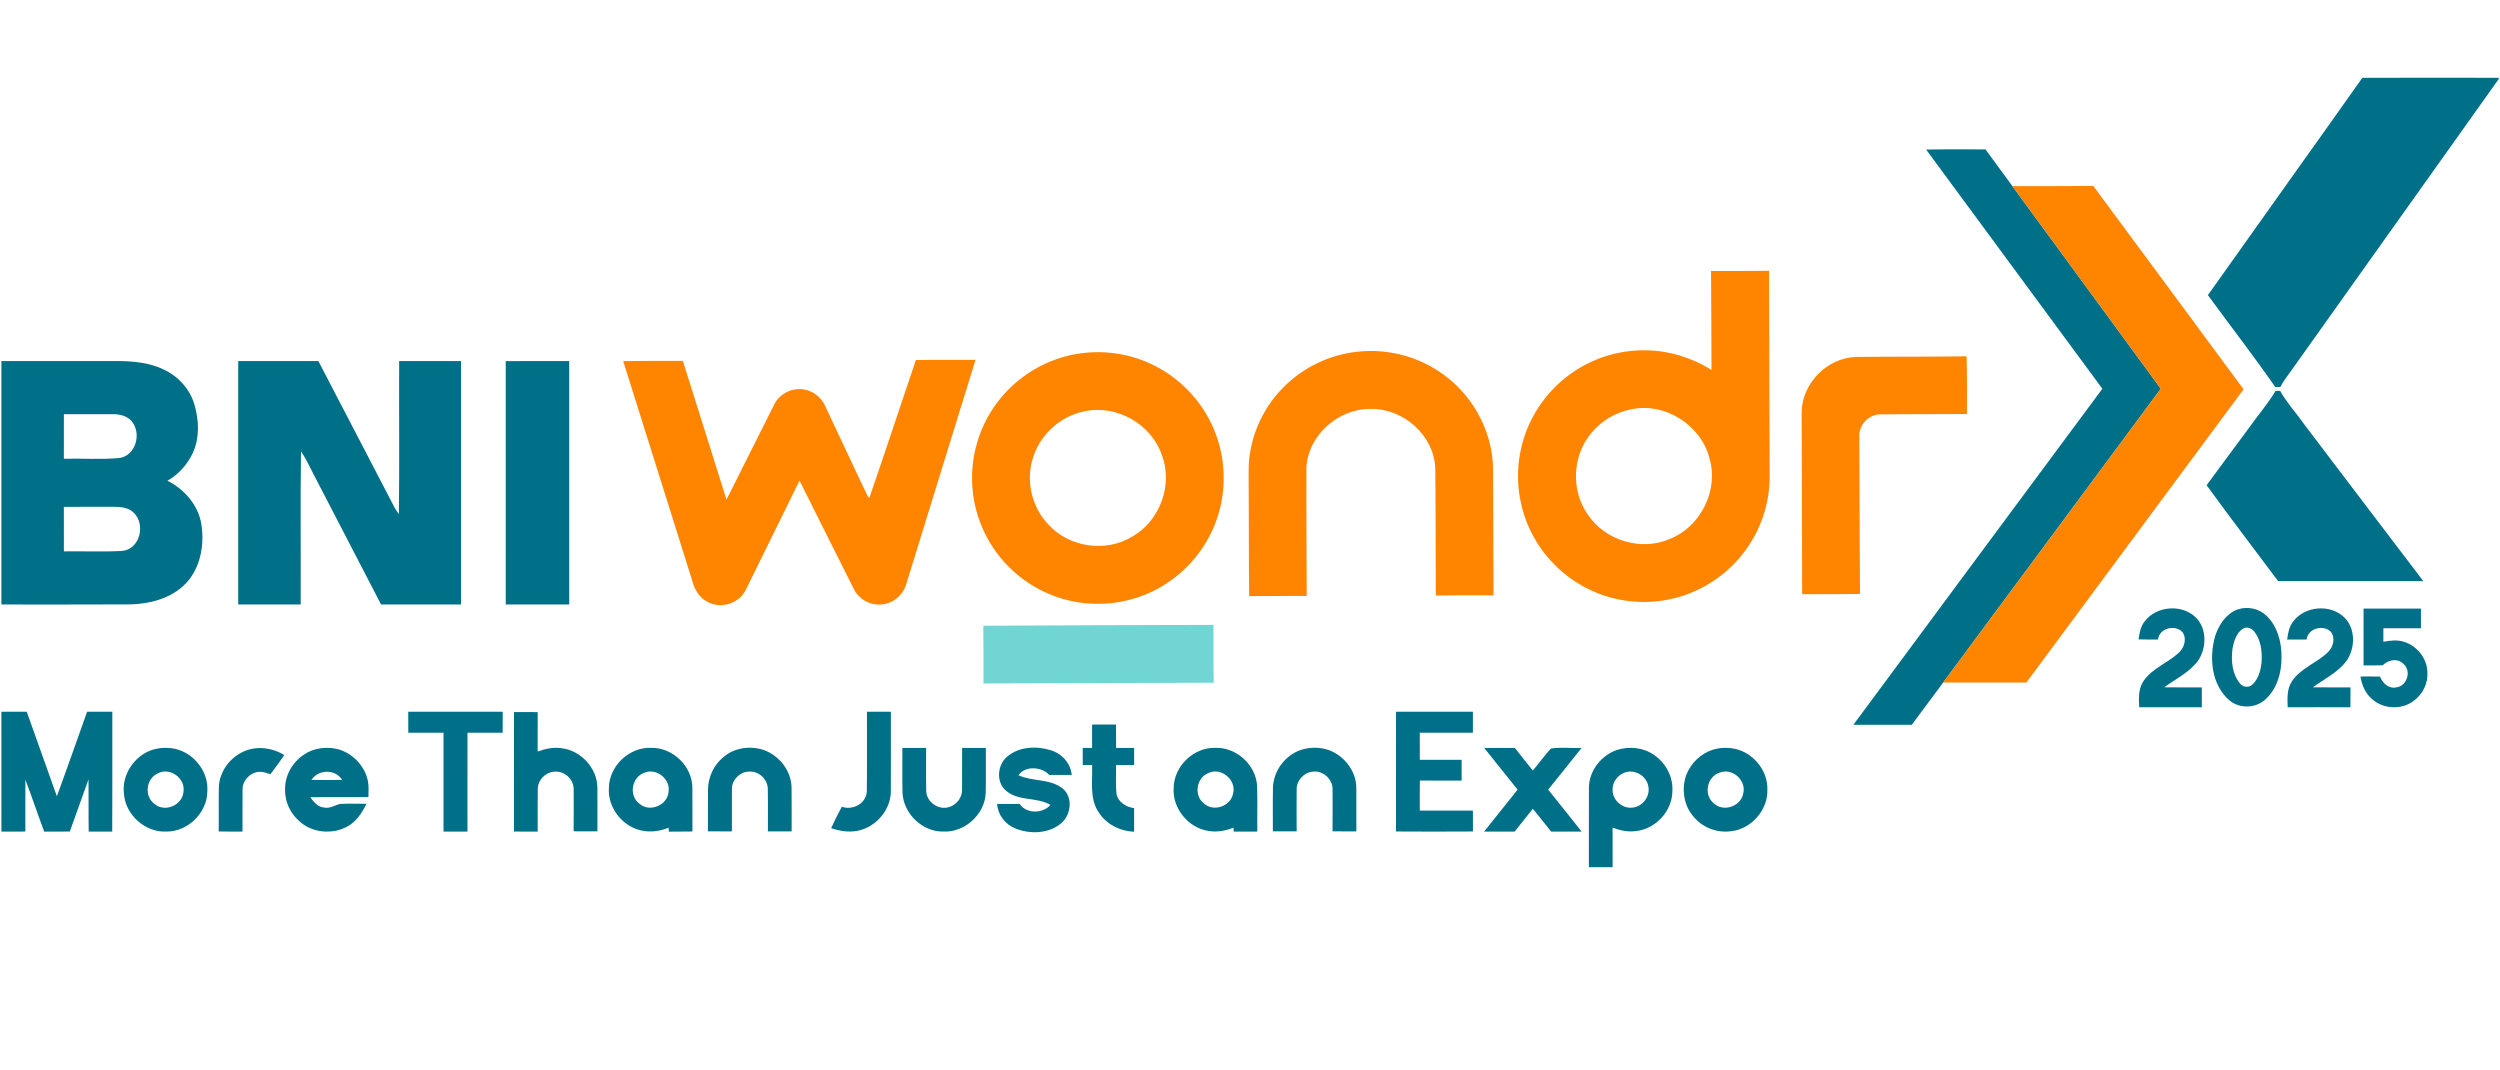
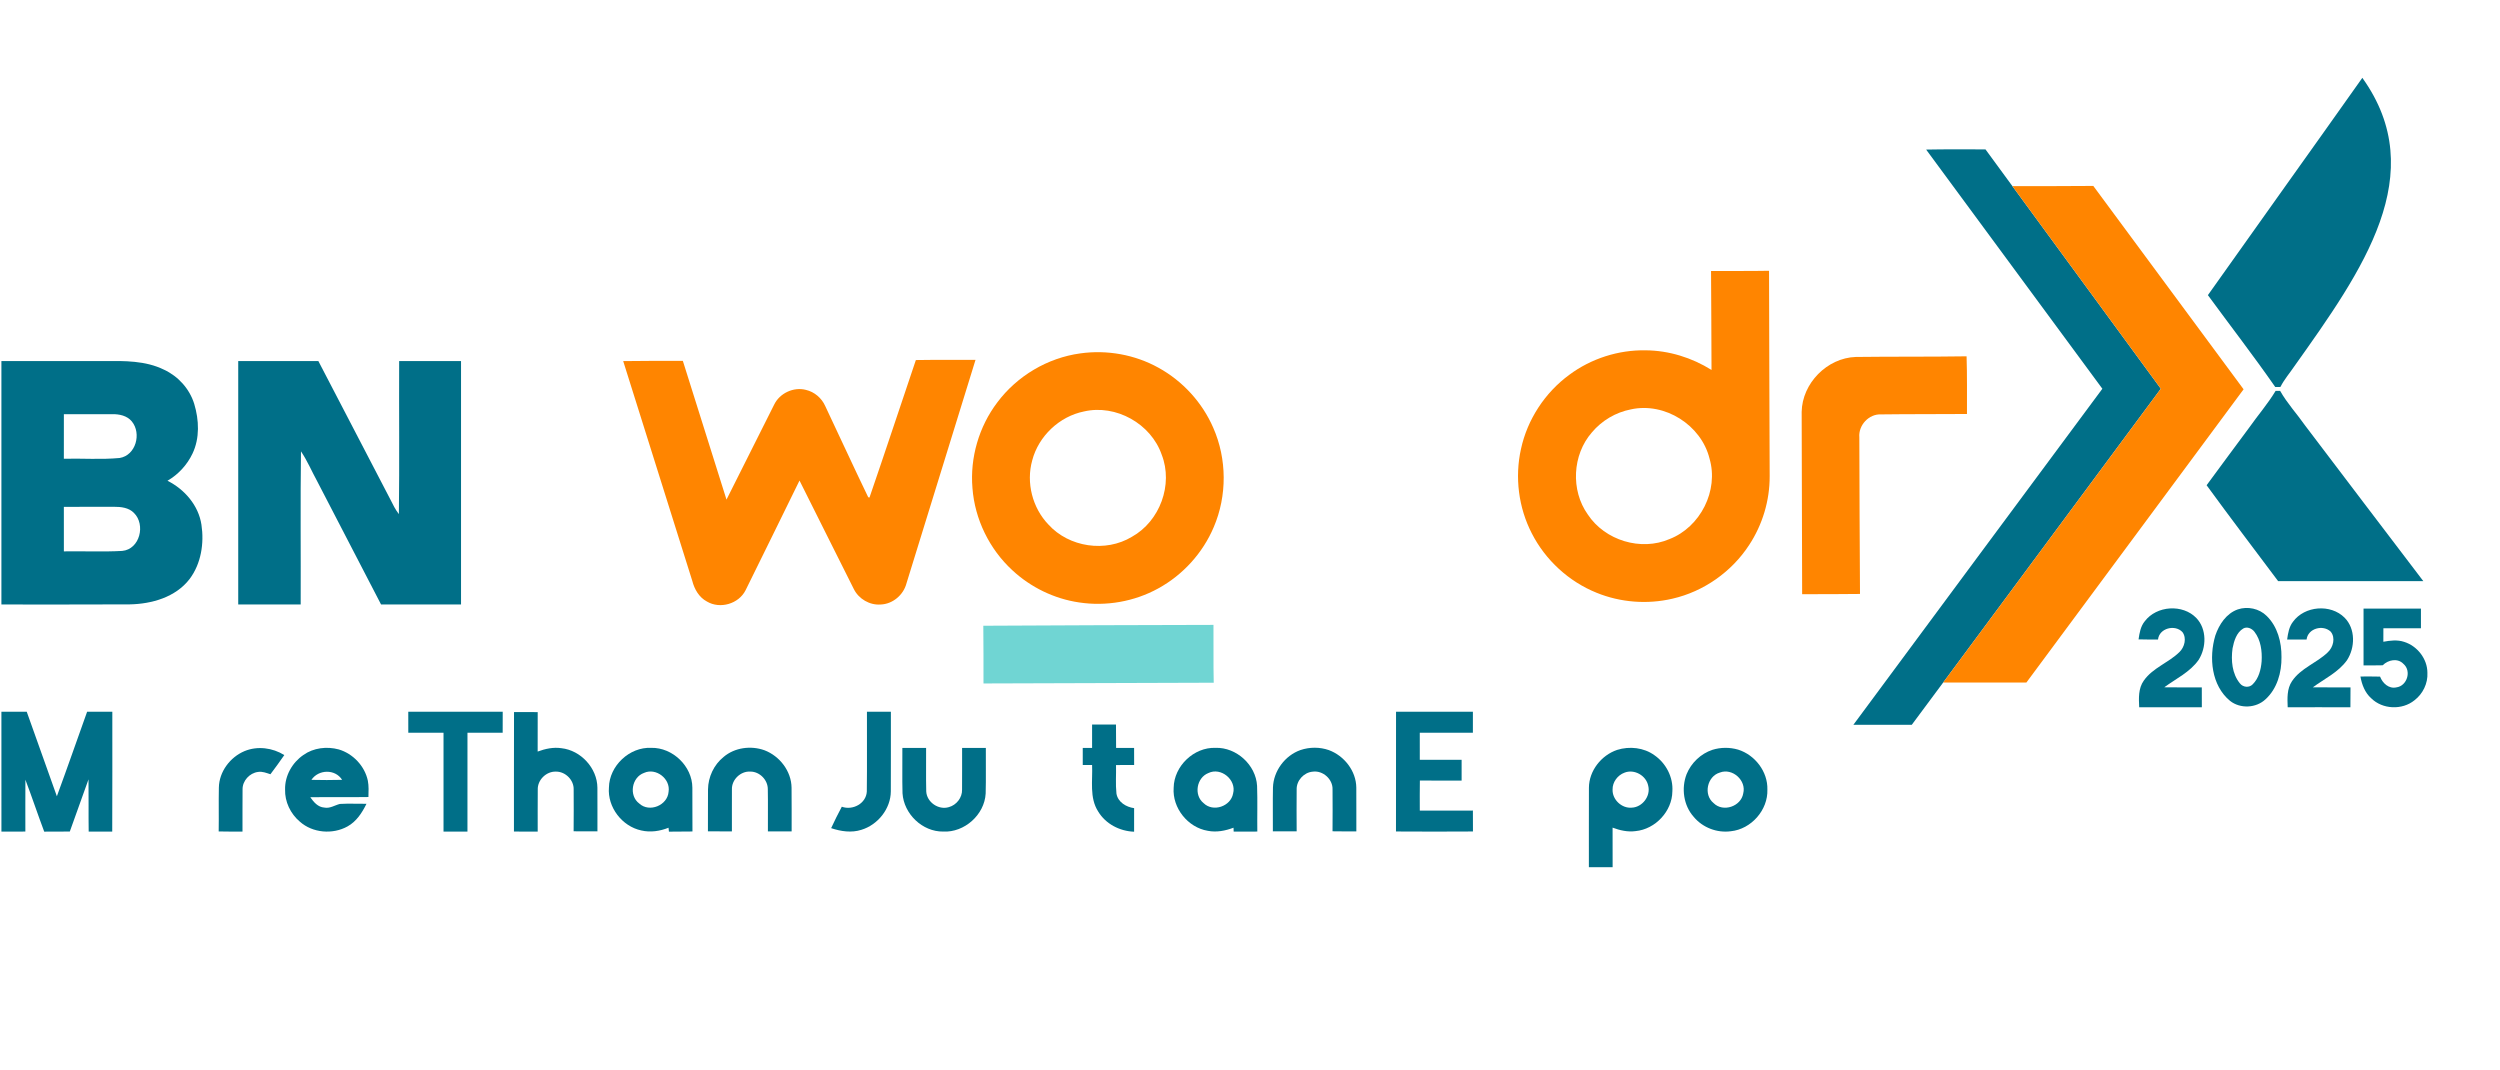
<svg xmlns="http://www.w3.org/2000/svg" width="1713" height="733" viewBox="0 0 1713 733" fill="none">
  <g clip-path="url(#clip0_46_2)">
-     <path d="M1618.67 53.334C1650.02 53.2 1681.37 53.254 1712.71 53.307C1665.82 119.147 1618.99 185.027 1572.14 250.894C1568.93 255.64 1565.13 260 1562.54 265.147C1561.34 265.16 1560.15 265.16 1558.99 265.16C1544.15 243.814 1528.21 223.214 1512.85 202.227C1548.02 152.52 1583.53 103.054 1618.67 53.334Z" fill="#006F88" />
+     <path d="M1618.67 53.334C1665.82 119.147 1618.99 185.027 1572.14 250.894C1568.93 255.64 1565.13 260 1562.54 265.147C1561.34 265.16 1560.15 265.16 1558.99 265.16C1544.15 243.814 1528.21 223.214 1512.85 202.227C1548.02 152.52 1583.53 103.054 1618.67 53.334Z" fill="#006F88" />
    <path d="M1319.79 102.494C1333.34 102.214 1346.9 102.36 1360.46 102.36C1366.58 110.774 1372.75 119.16 1378.9 127.547C1412.79 173.827 1446.7 220.094 1480.59 266.36C1430.9 333.48 1381.17 400.56 1331.46 467.667C1324.27 477.307 1317.17 487.014 1309.95 496.627C1296.61 496.574 1283.27 496.614 1269.94 496.614C1326.7 419.787 1383.69 343.134 1440.54 266.374C1400.29 211.747 1360.06 157.107 1319.79 102.494Z" fill="#006F88" />
    <path d="M0.965 247.401C24.459 247.401 47.965 247.401 71.472 247.401C85.245 247.254 99.699 247.067 112.365 253.307C122.125 257.827 129.899 266.427 133.085 276.747C136.405 287.747 136.952 300.201 131.912 310.774C128.232 318.534 122.192 325.107 114.752 329.414C126.472 335.267 136.059 346.347 138.032 359.547C139.965 372.307 137.805 386.241 129.925 396.721C120.352 409.227 103.952 413.854 88.819 414.121C59.539 414.307 30.245 414.147 0.965 414.201C0.965 358.601 0.965 303.001 0.965 247.401ZM43.765 283.801C43.765 293.974 43.765 304.147 43.752 314.321C56.499 314.027 69.312 315.001 81.992 313.814C93.125 311.987 97.085 297.001 90.339 288.774C87.112 284.801 81.699 283.694 76.832 283.787C65.805 283.801 54.779 283.814 43.765 283.801ZM43.752 347.294C43.792 357.467 43.752 367.627 43.765 377.801C57.072 377.574 70.419 378.227 83.699 377.494C95.885 376.387 99.912 359.414 91.765 351.441C88.245 347.814 82.912 347.241 78.125 347.254C66.659 347.281 55.205 347.241 43.752 347.294Z" fill="#006F88" />
    <path d="M163.232 247.4C181.539 247.4 199.832 247.4 218.139 247.4C234.579 279.04 251.059 310.64 267.499 342.267C269.219 345.72 270.912 349.214 273.312 352.267C273.739 317.32 273.366 282.36 273.499 247.4C287.632 247.4 301.766 247.4 315.899 247.4C315.899 303 315.912 358.6 315.899 414.2C297.632 414.2 279.379 414.2 261.112 414.2C246.526 386.067 231.939 357.92 217.352 329.787C213.606 322.96 210.592 315.734 206.232 309.267C205.766 344.24 206.166 379.227 206.032 414.2C191.766 414.2 177.499 414.2 163.232 414.2C163.232 358.6 163.232 303 163.232 247.4Z" fill="#006F88" />
-     <path d="M346.539 247.454C361.032 247.347 375.539 247.427 390.032 247.401C390.032 303.001 390.032 358.601 390.032 414.201C375.539 414.201 361.045 414.214 346.552 414.201C346.552 358.614 346.592 303.027 346.539 247.454Z" fill="#006F88" />
    <path d="M1559.26 267.814C1560.25 267.787 1561.27 267.787 1562.33 267.8C1567.14 276.334 1573.9 283.587 1579.5 291.614C1606.37 327.227 1633.51 362.627 1660.45 398.187C1627.29 398.227 1594.13 398.187 1560.98 398.2C1544.61 376.32 1528.05 354.574 1511.97 332.48C1521.58 319.32 1531.35 306.28 1541.03 293.16C1547.01 284.64 1553.9 276.747 1559.26 267.814Z" fill="#006F88" />
    <path d="M1469.59 425.694C1477.71 414.947 1495.61 413.734 1504.97 423.507C1512.19 431.107 1511.89 443.6 1506.51 452.134C1500.59 460.56 1491.03 465 1482.95 470.934C1491.53 471.067 1500.1 470.987 1508.67 470.987C1508.7 475.52 1508.7 480.067 1508.7 484.614C1494.38 484.6 1480.07 484.574 1465.77 484.627C1465.47 478.427 1465.13 471.627 1468.94 466.334C1475.11 457.547 1485.91 454.134 1493.37 446.774C1496.87 443.4 1498.46 437.267 1495.43 433.134C1490.39 427.654 1479.49 430.387 1478.67 438.187C1474.22 438.214 1469.77 438.227 1465.34 438.094C1465.97 433.76 1466.71 429.2 1469.59 425.694Z" fill="#006F88" />
    <path d="M1533.3 417.574C1540.05 415.28 1548.01 416.96 1553.1 422.014C1560.59 429.267 1563.39 440.094 1563.27 450.254C1563.43 460.76 1560.29 471.934 1552.31 479.174C1545.85 485.254 1535.05 485.747 1528.07 480.28C1515.21 469.707 1513.45 450.56 1517.94 435.467C1520.5 427.907 1525.47 420.36 1533.3 417.574ZM1537.07 430.654C1532.41 433.467 1530.73 439.227 1529.74 444.267C1528.62 452.44 1529.37 461.694 1534.82 468.294C1536.91 470.947 1541.11 471.44 1543.54 468.907C1547.7 464.8 1549.22 458.774 1549.67 453.107C1550.07 446.147 1549.13 438.6 1544.77 432.92C1543.05 430.64 1539.75 429.134 1537.07 430.654Z" fill="#006F88" />
    <path d="M1571.17 426.014C1579.1 415.107 1596.95 413.654 1606.5 423.227C1614.1 430.84 1613.78 443.76 1608.14 452.414C1602.18 460.694 1592.73 465.08 1584.71 470.974C1593.33 471.04 1601.94 470.974 1610.57 471C1610.58 475.547 1610.55 480.094 1610.5 484.64C1596.18 484.56 1581.85 484.6 1567.53 484.627C1567.29 478.6 1566.93 472.04 1570.45 466.787C1576.46 457.787 1587.34 454.32 1594.93 447.04C1598.7 443.587 1600.46 437.014 1596.99 432.8C1591.7 427.787 1581.37 430.547 1580.47 438.187C1576.02 438.2 1571.58 438.214 1567.15 438.187C1567.74 433.934 1568.45 429.48 1571.17 426.014Z" fill="#006F88" />
    <path d="M1619.5 417C1632.61 417 1645.71 417 1658.83 417C1658.82 421.48 1658.82 425.974 1658.83 430.467C1650.25 430.467 1641.67 430.467 1633.1 430.467C1633.09 433.547 1633.07 436.64 1633.07 439.734C1637.75 438.854 1642.67 438.267 1647.3 439.8C1656.31 442.6 1663.26 451.44 1663.26 460.987C1663.66 468.267 1660.13 475.44 1654.38 479.84C1645.94 486.694 1632.47 486.12 1624.74 478.44C1620.43 474.627 1618.34 469.08 1617.37 463.547C1621.83 463.507 1626.33 463.507 1630.82 463.614C1632.54 468.12 1636.82 472.16 1642.02 470.987C1649.34 470.027 1652.51 459.774 1646.89 454.947C1642.9 450.694 1636.37 452.107 1632.61 455.854C1628.23 455.961 1623.86 455.934 1619.5 455.934C1619.49 442.947 1619.5 429.974 1619.5 417Z" fill="#006F88" />
    <path d="M0.965 487.667C6.739 487.667 12.525 487.667 18.312 487.667C25.192 506.987 32.139 526.28 38.965 545.614C46.059 526.36 52.779 506.974 59.699 487.667C65.459 487.667 71.205 487.667 76.965 487.667C76.925 515.054 77.059 542.44 76.899 569.827C71.512 569.787 66.139 569.787 60.765 569.827C60.579 557.894 60.805 545.947 60.645 534.014C56.312 545.92 52.072 557.84 47.832 569.774C41.992 569.8 36.139 569.787 30.299 569.84C25.859 558.027 21.885 546.054 17.405 534.267C17.325 546.094 17.379 557.947 17.379 569.787C11.912 569.8 6.445 569.8 0.979 569.814C0.939 542.427 0.979 515.054 0.965 487.667Z" fill="#006F88" />
    <path d="M279.752 487.68C301.325 487.667 322.885 487.64 344.459 487.694C344.432 492.48 344.432 497.267 344.432 502.067C336.392 502.067 328.352 502.067 320.312 502.067C320.299 524.64 320.299 547.227 320.299 569.8C314.832 569.8 309.365 569.8 303.899 569.8C303.885 547.227 303.899 524.654 303.899 502.067C295.845 502.067 287.805 502.067 279.765 502.067C279.765 497.267 279.765 492.467 279.752 487.68Z" fill="#006F88" />
    <path d="M352.205 487.907C357.605 487.934 363.019 487.934 368.432 487.934C368.419 496.947 368.459 505.961 368.405 514.974C373.579 513.054 379.139 511.827 384.685 512.667C397.952 514.121 409.219 526.281 409.339 539.707C409.445 549.681 409.312 559.667 409.365 569.654C403.925 569.694 398.485 569.667 393.045 569.601C393.085 560.081 393.179 550.561 393.072 541.041C393.325 534.494 387.419 528.614 380.899 528.707C374.272 528.494 368.219 534.441 368.472 541.107C368.339 550.667 368.485 560.241 368.432 569.801C363.005 569.801 357.579 569.801 352.152 569.787C352.192 542.494 352.112 515.201 352.205 487.907Z" fill="#006F88" />
    <path d="M594.032 487.668C599.499 487.668 604.965 487.668 610.432 487.668C610.392 505.855 610.499 524.055 610.392 542.241C610.325 554.188 601.485 565.188 590.179 568.601C583.365 570.775 576.125 569.668 569.499 567.441C571.752 562.455 574.272 557.601 576.805 552.761C584.219 555.468 593.432 550.628 593.939 542.428C594.179 524.175 593.952 505.921 594.032 487.668Z" fill="#006F88" />
    <path d="M956.565 487.667C974.125 487.667 991.672 487.667 1009.23 487.667C1009.23 492.467 1009.23 497.267 1009.22 502.08C997.085 502.054 984.965 502.067 972.832 502.067C972.819 508.254 972.819 514.427 972.845 520.614C982.392 520.587 991.939 520.6 1001.5 520.6C1001.5 525.347 1001.5 530.107 1001.5 534.867C991.965 534.84 982.432 534.92 972.899 534.814C972.779 541.68 972.832 548.547 972.845 555.414C984.965 555.387 997.099 555.4 1009.23 555.4C1009.22 560.174 1009.22 564.947 1009.27 569.734C991.685 569.854 974.112 569.84 956.525 569.734C956.605 542.374 956.539 515.027 956.565 487.667Z" fill="#006F88" />
    <path d="M748.299 496.467C753.752 496.467 759.219 496.467 764.672 496.454C764.672 501.787 764.699 507.134 764.752 512.48C768.859 512.467 772.966 512.467 777.086 512.467C777.086 516.36 777.099 520.254 777.112 524.16C772.979 524.187 768.832 524.2 764.699 524.214C764.859 530.734 764.299 537.28 764.992 543.787C765.979 549.6 771.632 553 777.099 553.747C777.099 559.12 777.099 564.507 777.086 569.894C767.259 569.534 757.606 564.587 752.486 556.067C746.352 546.587 748.792 534.827 748.299 524.2C746.152 524.187 744.019 524.187 741.899 524.187C741.899 520.28 741.899 516.374 741.899 512.48C744.019 512.467 746.152 512.467 748.299 512.467C748.299 507.134 748.299 501.8 748.299 496.467Z" fill="#006F88" />
-     <path d="M104.045 513.894C109.365 512.147 115.165 511.987 120.605 513.254C133.312 516.4 143.059 529.107 142.059 542.294C141.965 556.894 128.779 569.814 114.205 569.787C99.605 570.627 85.845 558.347 84.925 543.787C83.352 530.92 91.899 518.04 104.045 513.894ZM108.112 529.934C100.032 533.454 98.645 545.667 105.845 550.814C112.859 556.987 125.165 551.707 125.725 542.44C127.192 533.267 116.325 525.454 108.112 529.934Z" fill="#006F88" />
    <path d="M167.565 514.654C176.419 510.987 186.765 512.347 194.805 517.374C191.725 521.814 188.579 526.2 185.299 530.507C182.552 529.654 179.725 528.427 176.792 528.934C171.019 529.667 166.099 535 166.205 540.894C166.045 550.52 166.245 560.16 166.152 569.8C160.712 569.84 155.272 569.814 149.845 569.707C150.019 559.694 149.752 549.694 149.965 539.694C150.139 528.787 157.659 518.814 167.565 514.654Z" fill="#006F88" />
    <path d="M207.859 517.334C214.779 512.374 223.992 511.307 232.112 513.507C241.899 516.4 249.925 524.894 252.045 534.92C252.765 538.6 252.539 542.387 252.445 546.12C239.165 546.334 225.872 546.067 212.605 546.267C214.939 549.574 217.845 553.08 222.232 553.347C226.059 554.134 229.365 551.72 232.912 550.854C238.965 550.48 245.045 550.84 251.112 550.76C248.125 556.867 244.219 562.907 238.112 566.267C227.952 571.92 214.192 570.8 205.445 562.987C199.032 557.587 195.085 549.333 195.339 540.907C195.152 531.547 200.205 522.574 207.859 517.334ZM213.379 534.36C220.392 534.52 227.392 534.547 234.405 534.347C229.712 526.787 218.192 527.133 213.379 534.36Z" fill="#006F88" />
    <path d="M417.245 539.587C417.512 524.707 431.339 511.72 446.219 512.427C460.872 512.094 474.365 525.04 474.405 539.734C474.512 549.734 474.352 559.734 474.472 569.734C469.085 569.8 463.712 569.814 458.352 569.854C458.285 569.174 458.152 567.827 458.072 567.16C452.192 569.507 445.672 570.494 439.445 569.04C426.272 566.254 416.139 553.094 417.245 539.587ZM441.299 529.587C432.805 532.587 430.725 545.147 438.019 550.574C444.952 556.987 457.432 551.827 458.112 542.52C459.565 533.68 449.512 525.854 441.299 529.587Z" fill="#006F88" />
    <path d="M495.819 518.654C503.419 512.187 514.512 510.747 523.792 514.067C534.246 518.027 542.259 528.414 542.379 539.76C542.539 549.72 542.366 559.694 542.432 569.667C537.006 569.667 531.579 569.667 526.166 569.667C526.099 560.054 526.299 550.44 526.099 540.827C526.192 534.454 520.526 528.667 514.152 528.694C507.486 528.254 501.246 534.24 501.512 540.947C501.432 550.507 501.539 560.094 501.499 569.667C496.019 569.68 490.552 569.667 485.072 569.64C485.166 560.08 485.006 550.52 485.126 540.974C485.219 532.427 489.139 524.014 495.819 518.654Z" fill="#006F88" />
    <path d="M618.298 512.468C623.712 512.468 629.139 512.468 634.565 512.468C634.659 522.414 634.392 532.374 634.659 542.321C635.045 549.668 643.085 555.201 650.125 553.054C655.365 551.654 659.392 546.508 659.205 541.041C659.312 531.521 659.179 521.988 659.232 512.468C664.645 512.468 670.072 512.468 675.499 512.468C675.392 522.894 675.685 533.334 675.378 543.761C674.565 558.294 660.818 570.534 646.298 569.788C632.005 569.974 619.285 557.681 618.405 543.548C618.112 533.188 618.392 522.828 618.298 512.468Z" fill="#006F88" />
-     <path d="M690.165 518.387C698.259 511.56 710.072 510.973 719.845 514.04C727.525 516.24 733.605 522.907 734.339 530.987C729.192 531 724.059 531.027 718.939 530.973C713.739 525.28 702.472 524.48 697.872 531.213C707.539 535.72 719.579 533.36 728.205 540.36C735.459 546.4 733.859 558.573 726.952 564.253C718.325 571.347 705.645 571.707 695.605 567.6C688.739 564.88 683.699 558.267 683.232 550.853C688.379 550.853 693.539 550.867 698.699 550.867C703.165 557.76 714.619 557.6 719.752 551.52C710.699 546.107 698.739 549.027 690.139 542.44C682.299 536.867 683.059 524.253 690.165 518.387Z" fill="#006F88" />
    <path d="M804.192 539.774C804.419 524.947 818.005 511.907 832.859 512.427C847.192 511.947 860.565 524.147 861.352 538.467C861.725 548.894 861.365 559.347 861.512 569.787C856.099 569.801 850.712 569.787 845.312 569.827C845.285 569.16 845.232 567.827 845.205 567.147C839.605 569.254 833.525 570.454 827.579 569.267C813.939 567.027 803.192 553.627 804.192 539.774ZM827.965 529.694C819.872 532.88 817.845 544.854 824.725 550.32C831.219 556.707 843.365 552.534 844.925 543.68C847.392 534.387 836.632 525.454 827.965 529.694Z" fill="#006F88" />
    <path d="M891.086 513.934C897.339 511.814 904.299 511.8 910.539 513.974C921.072 517.854 929.232 528.267 929.339 539.667C929.432 549.667 929.312 559.654 929.366 569.654C923.912 569.707 918.472 569.667 913.046 569.6C913.099 560.067 913.166 550.547 913.059 541.027C913.366 533.934 906.432 527.747 899.432 528.747C893.379 529.267 888.246 534.907 888.472 541.027C888.352 550.547 888.446 560.08 888.472 569.614C883.032 569.667 877.592 569.694 872.166 569.654C872.232 559.64 872.032 549.614 872.232 539.6C872.592 528.28 880.432 517.694 891.086 513.934Z" fill="#006F88" />
-     <path d="M1016.97 512.481C1023.98 512.468 1030.99 512.428 1038.02 512.521C1042.03 517.721 1046.19 522.801 1050.29 527.948C1054.55 523.054 1058.23 517.654 1062.66 512.894C1069.55 511.841 1076.7 512.761 1083.69 512.494C1076.13 522.068 1068.42 531.534 1060.81 541.068C1068.42 550.668 1076.19 560.148 1083.75 569.801C1076.78 569.801 1069.81 569.814 1062.83 569.788C1058.67 564.561 1054.53 559.321 1050.3 554.161C1046.14 559.374 1041.98 564.601 1037.82 569.814C1030.85 569.788 1023.87 569.801 1016.9 569.801C1024.53 560.201 1032.18 550.641 1039.85 541.081C1032.23 531.534 1024.55 522.041 1016.97 512.481Z" fill="#006F88" />
    <path d="M1108.07 513.827C1116.53 511.174 1126.34 512.2 1133.61 517.48C1141.58 522.974 1146.57 532.587 1145.9 542.32C1145.73 555.934 1134.18 568.214 1120.67 569.48C1115.31 570.214 1109.94 568.974 1104.94 567.094C1104.99 576.134 1104.95 585.16 1104.97 594.2C1099.54 594.2 1094.11 594.2 1088.7 594.2C1088.73 576.054 1088.65 557.907 1088.73 539.774C1088.78 528.147 1097.22 517.48 1108.07 513.827ZM1113.11 529.427C1108.39 531.147 1104.83 535.907 1104.94 540.987C1104.67 547.894 1111.26 554.08 1118.15 553.4C1125.35 553.08 1131.13 545.507 1129.37 538.467C1128.01 531.414 1119.83 526.76 1113.11 529.427Z" fill="#006F88" />
    <path d="M1173.37 513.774C1179.03 512.014 1185.22 511.974 1190.93 513.641C1202.51 517.241 1211.37 528.747 1211.01 541.027C1211.5 555.041 1199.91 568.134 1186.01 569.561C1176.57 570.867 1166.67 567.107 1160.58 559.761C1153.55 551.961 1151.93 540.161 1155.65 530.481C1158.79 522.734 1165.41 516.401 1173.37 513.774ZM1178.47 529.347C1169.73 531.881 1167.01 544.521 1174.14 550.267C1180.59 556.787 1192.95 552.627 1194.46 543.667C1196.79 534.787 1187.05 526.027 1178.47 529.347Z" fill="#006F88" />
    <path d="M1378.9 127.547C1397.38 127.507 1415.85 127.587 1434.33 127.4C1468.65 173.853 1502.98 220.293 1537.31 266.747C1487.74 333.747 1438.07 400.667 1388.49 467.653C1369.47 467.68 1350.46 467.667 1331.46 467.667C1381.17 400.56 1430.9 333.48 1480.59 266.36C1446.7 220.093 1412.79 173.827 1378.9 127.547Z" fill="#FF8500" />
    <path d="M1172.41 185.667C1185.65 185.627 1198.9 185.773 1212.15 185.533C1212.19 232.427 1212.47 279.333 1212.58 326.24C1212.66 342.92 1207.67 359.547 1198.49 373.467C1186.54 391.827 1167.34 405.32 1145.98 410.213C1128.79 414.24 1110.38 412.84 1094.02 406.173C1074.97 398.507 1058.91 383.76 1049.59 365.467C1040.49 347.84 1037.86 327.027 1042.17 307.667C1046.54 287.44 1058.61 269.013 1075.3 256.8C1090.26 245.68 1108.94 239.693 1127.58 240.04C1143.51 240.147 1159.25 245.053 1172.73 253.493C1172.55 230.88 1172.66 208.28 1172.41 185.667ZM1117.49 280.507C1107.11 282.52 1097.53 288.2 1090.75 296.293C1077.37 311.64 1076.13 335.92 1087.95 352.52C1099.69 370.307 1124.35 377.853 1143.97 369.36C1165.13 361.147 1177.79 336.107 1171.37 314.227C1165.71 291.24 1140.69 275.4 1117.49 280.507Z" fill="#FF8500" />
    <path d="M740.206 242.147C758.512 239.56 777.632 242.987 793.806 251.973C810.379 261.093 823.819 275.787 831.339 293.147C840.739 314.493 840.859 339.707 831.672 361.147C824.179 378.907 810.499 393.973 793.579 403.213C777.219 412.227 757.859 415.6 739.406 412.787C722.406 410.307 706.272 402.453 693.699 390.773C677.952 376.293 667.912 355.76 666.326 334.427C664.566 313.627 670.779 292.307 683.392 275.68C696.926 257.6 717.806 245.2 740.206 242.147ZM742.726 281.933C725.886 285.333 711.646 298.813 707.286 315.413C702.992 330.72 707.406 347.987 718.392 359.427C732.499 375.013 757.566 378.72 775.552 367.827C794.726 357.187 804.019 332.067 796.006 311.573C788.686 290.36 764.659 276.853 742.726 281.933Z" fill="#FF8500" />
-     <path d="M879.006 265.8C892.472 251.92 910.899 242.987 930.139 241C949.259 238.867 969.072 243.493 985.192 254C1007.74 268.347 1022.62 294.133 1023.03 320.947C1023.18 349.933 1023.21 378.933 1023.37 407.933C1010.18 407.96 996.979 407.84 983.806 408.08C983.699 379.053 983.752 350.027 983.446 321.013C982.766 298.493 961.672 279.88 939.486 280.2C917.166 279.693 895.872 298.373 895.152 321C895.006 350.12 895.366 379.227 895.352 408.347C882.206 408.227 869.072 408.533 855.926 408.467C855.632 379.773 855.726 351.067 855.552 322.36C855.606 301.4 864.286 280.693 879.006 265.8Z" fill="#FF8500" />
    <path d="M1271.55 244.587C1296.86 244.267 1322.18 244.534 1347.5 244.147C1347.94 257.32 1347.71 270.494 1347.77 283.667C1328.14 283.84 1308.53 283.68 1288.9 283.947C1280.57 283.52 1273.29 291.374 1274.02 299.64C1274.19 335.414 1274.15 371.2 1274.47 406.974C1261.26 407.054 1248.05 407.214 1234.83 407.134C1234.85 365.507 1234.49 323.894 1234.5 282.28C1234.81 262.654 1251.93 245.24 1271.55 244.587Z" fill="#FF8500" />
    <path d="M627.552 246.707C641.166 246.48 654.792 246.667 668.419 246.6C652.592 297.667 636.859 348.773 621.072 399.867C618.992 407.68 611.712 413.867 603.566 414.2C595.966 414.84 588.379 410.4 585.032 403.6C572.566 378.853 560.246 354.027 547.819 329.267C535.512 354.32 523.259 379.413 510.872 404.427C506.179 413.787 493.366 417.533 484.379 412.16C478.992 409.307 475.819 403.747 474.352 398.013C458.632 347.8 442.792 297.627 427.019 247.427C440.632 247.213 454.259 247.267 467.886 247.267C477.872 278.947 487.846 310.64 497.792 342.333C508.672 320.653 519.552 298.973 530.432 277.293C534.206 269.413 543.739 264.96 552.206 267.147C558.046 268.507 563.019 272.747 565.446 278.227C575.312 299.027 584.886 319.987 594.912 340.72C595.126 340.76 595.566 340.853 595.779 340.907C606.552 309.573 616.939 278.093 627.552 246.707Z" fill="#FF8500" />
    <path d="M673.766 428.76C726.326 428.414 778.899 428.334 831.472 428.174C831.606 441.387 831.326 454.587 831.646 467.8C779.059 467.907 726.472 468.161 673.886 468.307C673.992 455.121 673.792 441.947 673.766 428.76Z" fill="#70D5D3" />
  </g>
  <defs>
    <clipPath id="clip0_46_2">
      <rect width="1712" height="733" fill="white" transform="translate(0.167)" />
    </clipPath>
  </defs>
</svg>